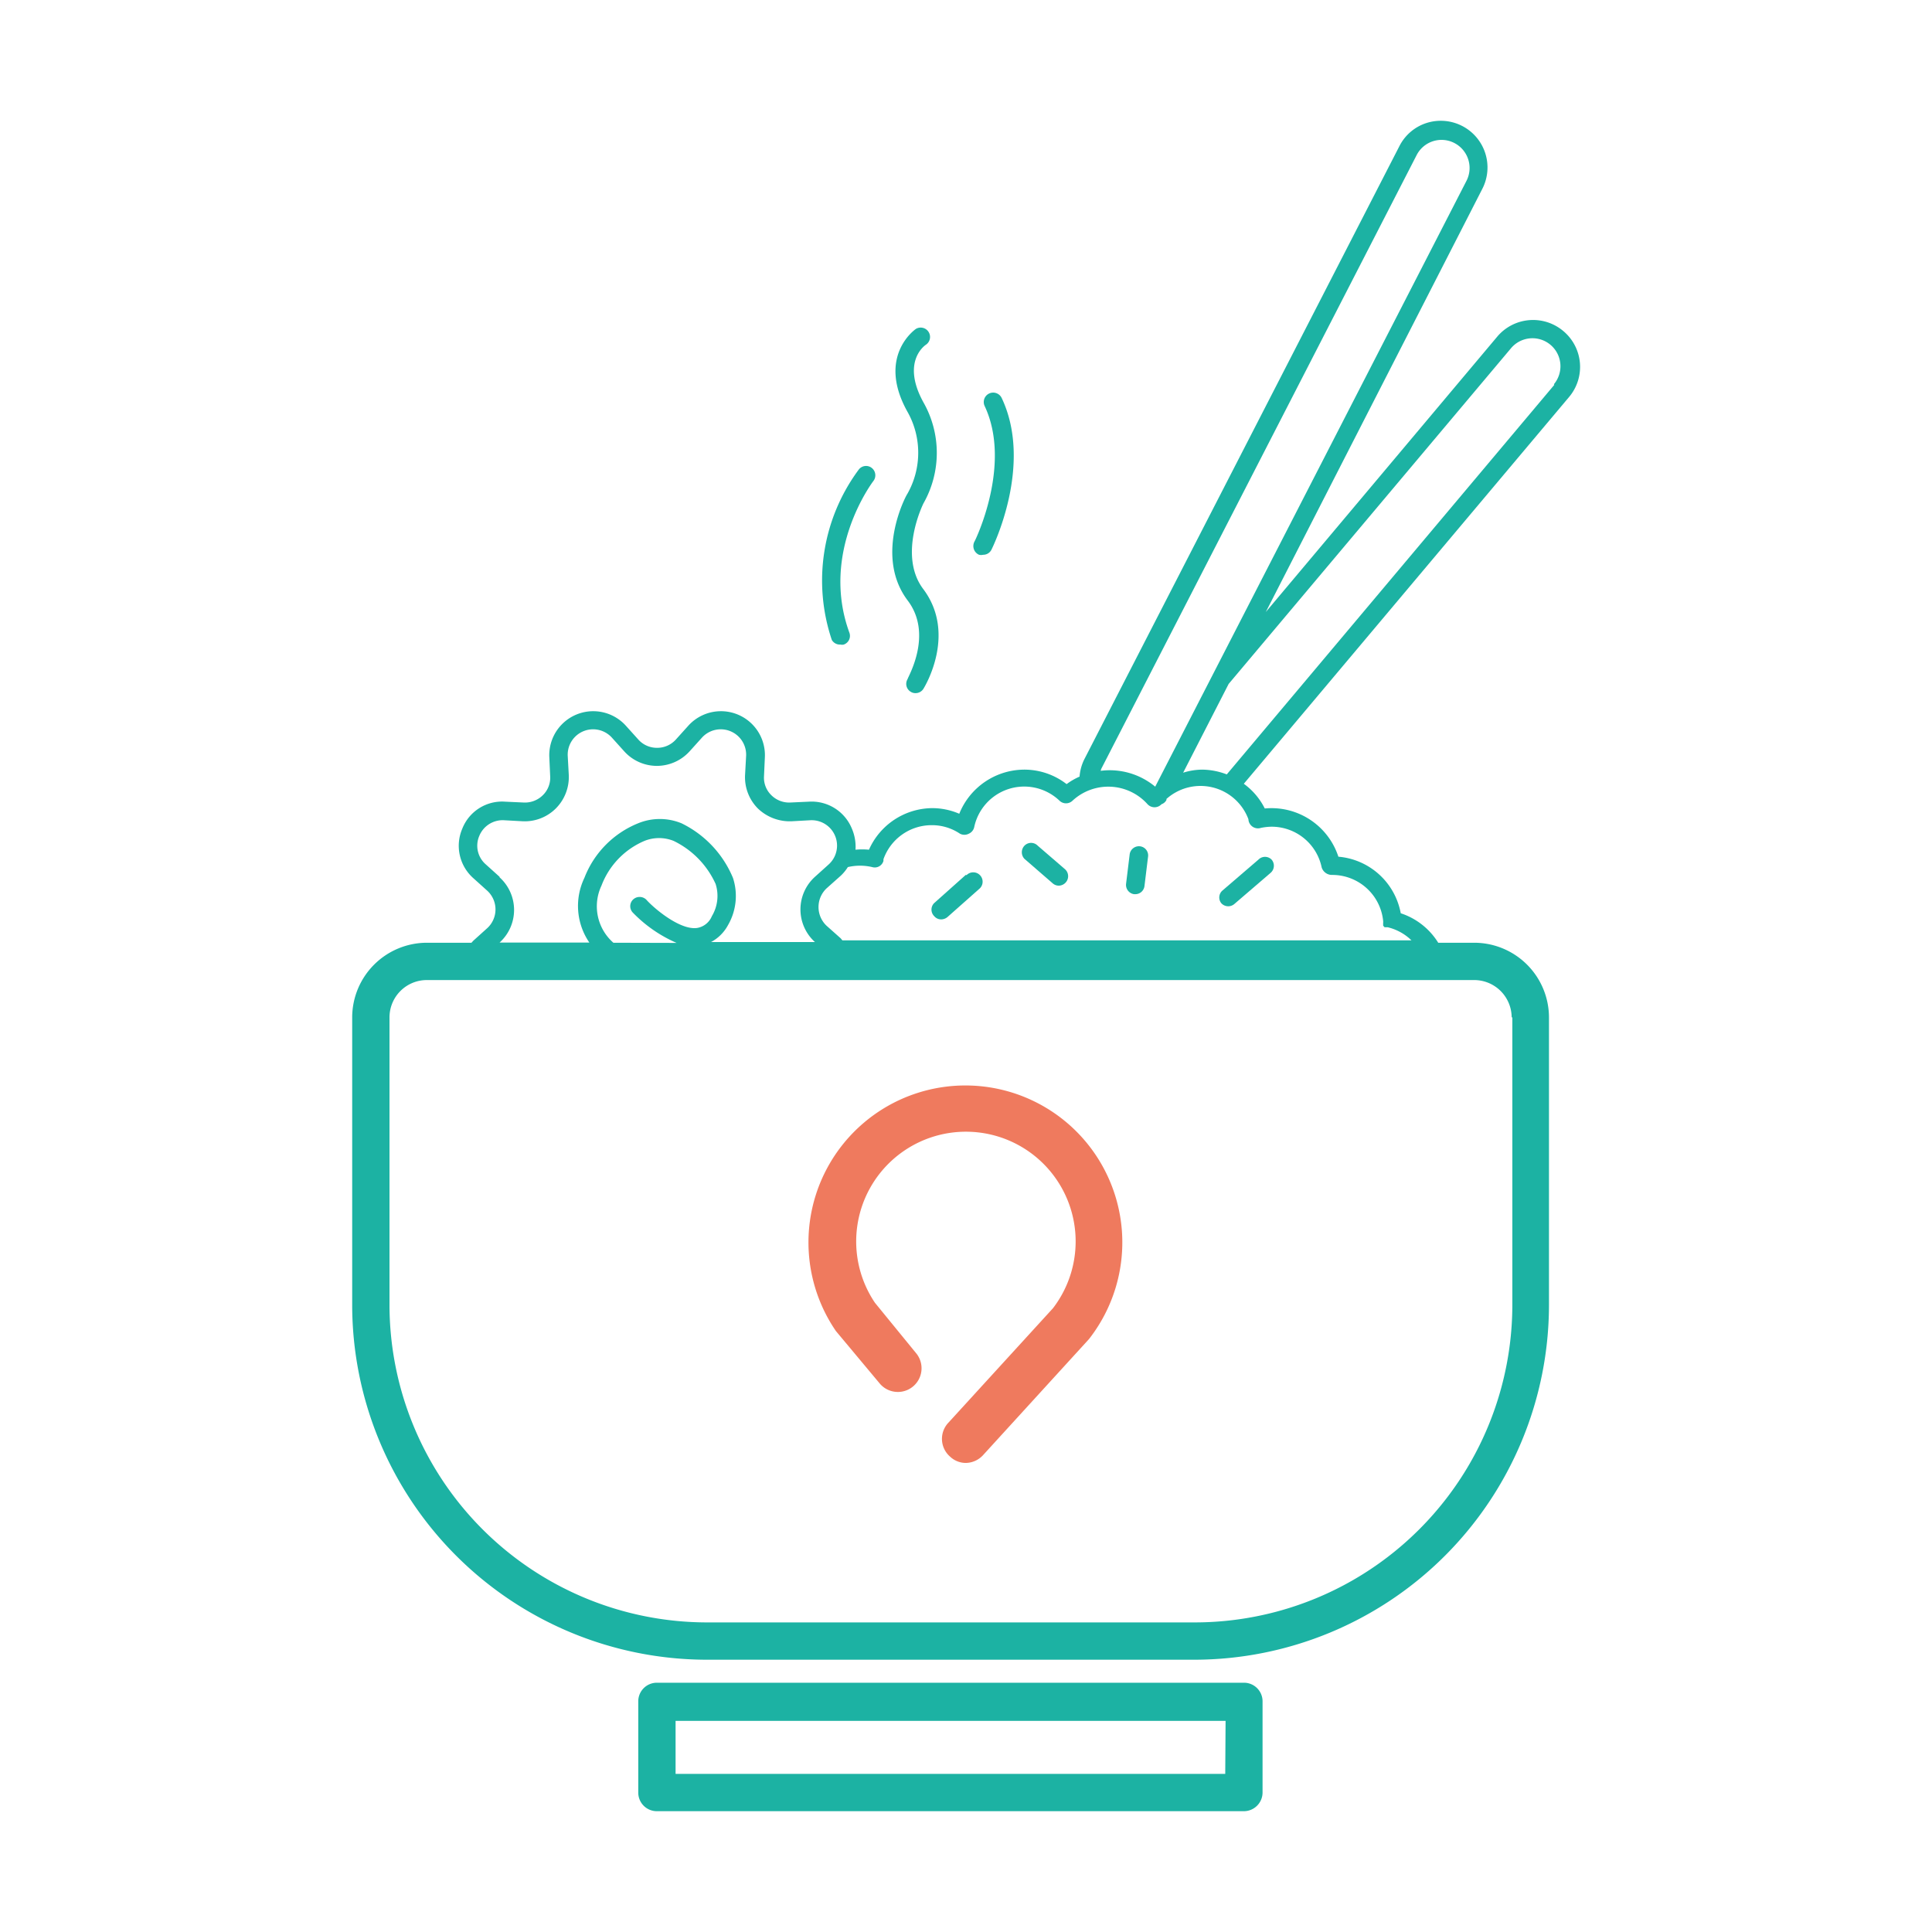
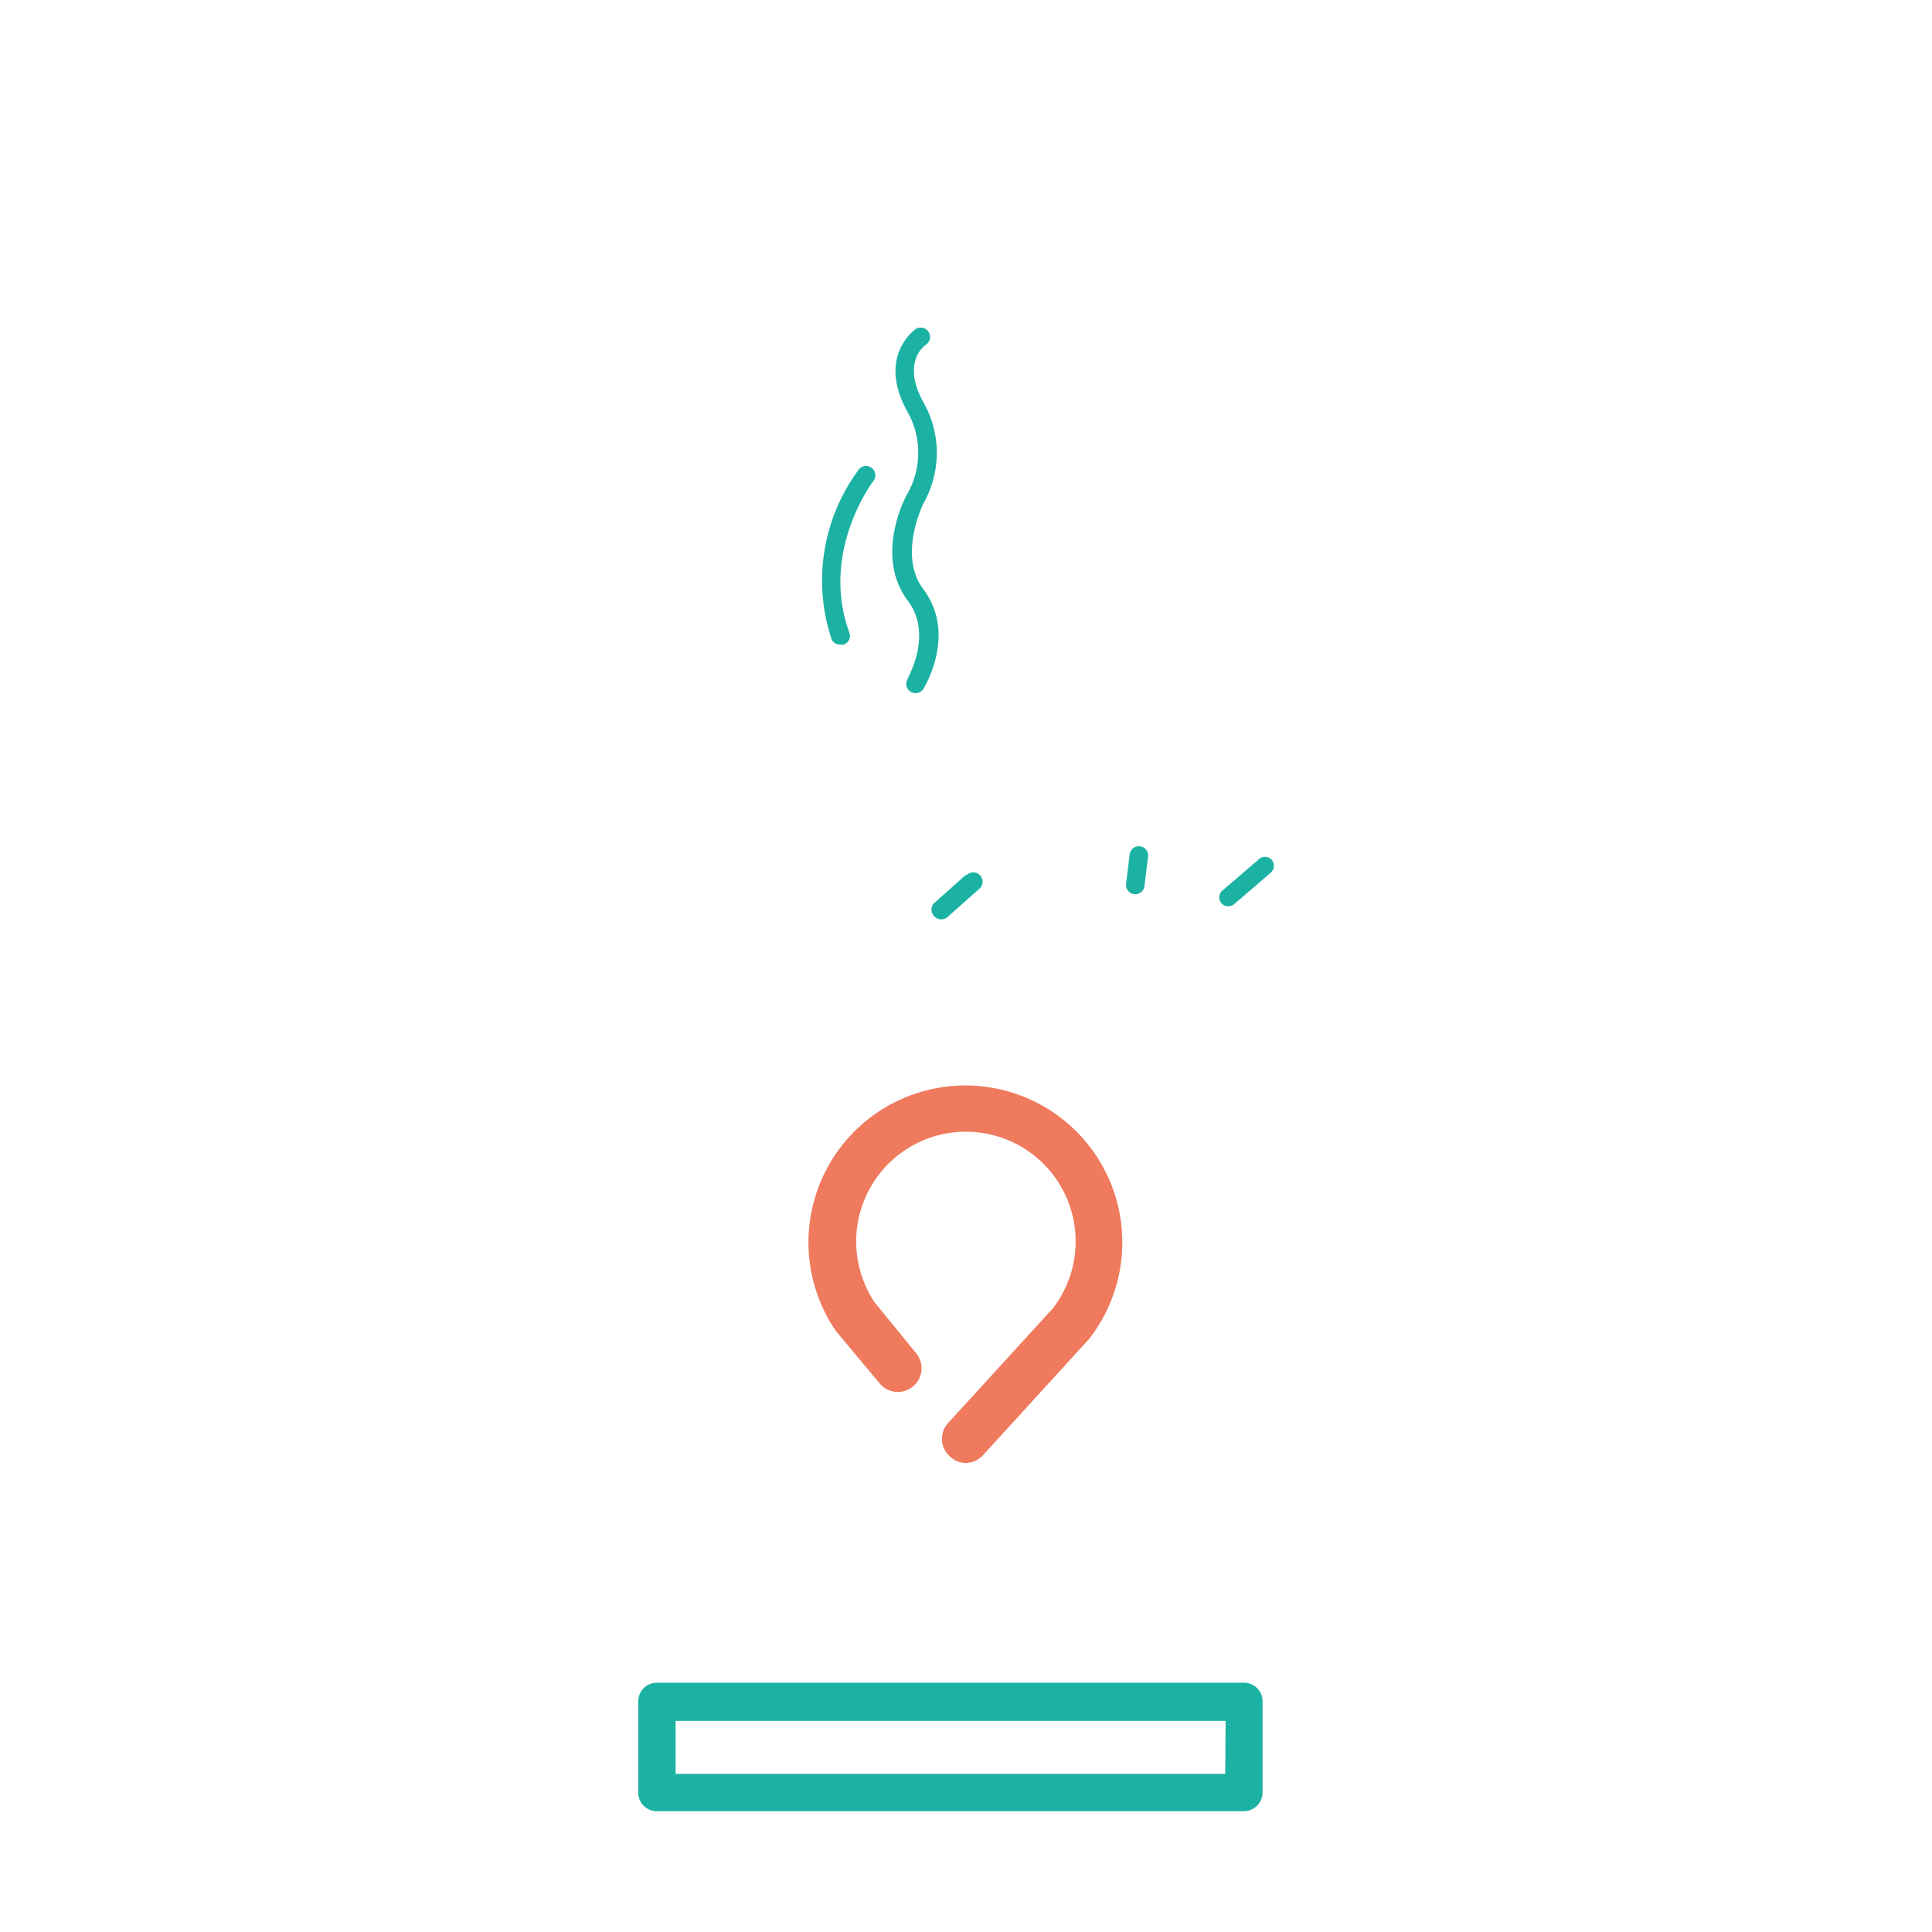
<svg xmlns="http://www.w3.org/2000/svg" id="Capa_1" data-name="Capa 1" viewBox="0 0 113.39 113.39">
  <path d="M51.65,81.22a1.39,1.39,0,0,0,2.15-1.76l-2.45-3a6.44,6.44,0,1,1,10.45.32l-6.13,6.71a1.38,1.38,0,0,0,.09,2,1.34,1.34,0,0,0,.93.37,1.4,1.4,0,0,0,1-.45l6.17-6.76.07-.08a9.21,9.21,0,1,0-14.87-.45Z" style="fill:#ef7a5e" />
  <path d="M73,98.76H38.55a1.09,1.09,0,0,0-1.09,1.09v5.35a1.09,1.09,0,0,0,1.09,1.1H73a1.1,1.1,0,0,0,1.1-1.1V99.85A1.09,1.09,0,0,0,73,98.76Zm-1.09,5.35H39.65V101H71.93Z" style="fill:#1cb2a3" />
  <path d="M56.68,51.35,54.83,53a.54.54,0,0,0,0,.77.53.53,0,0,0,.41.19.59.59,0,0,0,.37-.14l1.85-1.64a.55.55,0,1,0-.73-.82Z" style="fill:#1cb2a3" />
-   <path d="M60.9,49.63a.54.54,0,0,0-.77,0,.56.56,0,0,0,0,.78l1.65,1.43a.54.54,0,0,0,.36.14.56.56,0,0,0,.41-.19.55.55,0,0,0-.05-.78Z" style="fill:#1cb2a3" />
  <path d="M66.91,49.67a.55.55,0,0,0-.61.48l-.21,1.72a.55.55,0,0,0,.47.61h.07a.54.54,0,0,0,.54-.48l.21-1.72A.54.54,0,0,0,66.91,49.67Z" style="fill:#1cb2a3" />
  <path d="M71.67,53a.55.55,0,0,0,.77.06l2.13-1.83a.55.55,0,0,0,.06-.78.54.54,0,0,0-.77,0l-2.13,1.83A.54.54,0,0,0,71.67,53Z" style="fill:#1cb2a3" />
-   <path d="M57.46,32.56a.52.52,0,0,0,.24,0,.54.54,0,0,0,.49-.3c.1-.2,2.45-5,.6-8.9a.55.55,0,1,0-1,.47c1.62,3.44-.56,7.9-.59,7.94A.56.56,0,0,0,57.46,32.56Z" style="fill:#1cb2a3" />
  <path d="M49.33,37.83a.41.41,0,0,0,.19,0,.54.54,0,0,0,.33-.7c-1.74-4.76,1.38-8.86,1.41-8.9a.55.55,0,0,0-.1-.77.54.54,0,0,0-.76.1,10.93,10.93,0,0,0-1.58,10A.55.55,0,0,0,49.33,37.83Z" style="fill:#1cb2a3" />
  <path d="M53.27,35.24c1.52,2,0,4.51,0,4.61a.54.54,0,0,0,.18.75.5.5,0,0,0,.28.08.54.54,0,0,0,.47-.26c.08-.13,1.95-3.21,0-5.83-1.53-2,0-5.05,0-5.05a6,6,0,0,0,0-5.92c-1.28-2.32,0-3.3.16-3.4a.55.55,0,0,0-.6-.92s-2.33,1.57-.51,4.85a4.89,4.89,0,0,1,0,4.84C53.14,29.14,51.31,32.64,53.27,35.24Z" style="fill:#1cb2a3" />
-   <path d="M91.74,19.42a2.75,2.75,0,0,0-3.86.33L74.29,35.92,87,11.08a2.74,2.74,0,0,0-1.19-3.69,2.75,2.75,0,0,0-2.09-.17,2.71,2.71,0,0,0-1.59,1.36l-18.5,36a2.76,2.76,0,0,0-.27,1,3.85,3.85,0,0,0-.76.44,4.05,4.05,0,0,0-2.49-.85,4.13,4.13,0,0,0-3.81,2.59,4,4,0,0,0-1.62-.33A4.1,4.1,0,0,0,51,49.87a4.17,4.17,0,0,0-.79,0A2.68,2.68,0,0,0,50,48.64a2.55,2.55,0,0,0-2.52-1.59l-1.09.05a1.48,1.48,0,0,1-1.12-.43,1.43,1.43,0,0,1-.43-1.12l.05-1.1a2.58,2.58,0,0,0-4.49-1.86l-.73.81a1.47,1.47,0,0,1-1.11.49h0a1.46,1.46,0,0,1-1.1-.49l-.73-.81a2.58,2.58,0,0,0-4.49,1.86l.05,1.1a1.43,1.43,0,0,1-.43,1.12,1.49,1.49,0,0,1-1.13.43l-1.09-.05a2.51,2.51,0,0,0-2.51,1.59,2.54,2.54,0,0,0,.65,2.9l.81.73a1.49,1.49,0,0,1,0,2.21l-.81.73-.11.12H25.05a4.39,4.39,0,0,0-4.38,4.38V76.59A20.84,20.84,0,0,0,41.49,97.41h28.6A20.84,20.84,0,0,0,90.91,76.59V59.71a4.39,4.39,0,0,0-4.39-4.38H84.41a4.08,4.08,0,0,0-2.2-1.73,4.07,4.07,0,0,0-3.66-3.32,4.13,4.13,0,0,0-4.32-2.83A4,4,0,0,0,73,46l19.09-22.7A2.74,2.74,0,0,0,91.74,19.42ZM64.64,45.11l18.5-36a1.64,1.64,0,0,1,2.21-.72,1.65,1.65,0,0,1,.72,2.22L67.8,46.17a4.18,4.18,0,0,0-3.2-.93A.65.65,0,0,1,64.64,45.11ZM29.32,51.46l-.81-.73a1.45,1.45,0,0,1-.38-1.67,1.48,1.48,0,0,1,1.45-.92l1.09.06a2.58,2.58,0,0,0,1.95-.75,2.61,2.61,0,0,0,.76-2l-.06-1.09a1.49,1.49,0,0,1,2.59-1.07l.73.81a2.58,2.58,0,0,0,1.91.85h0a2.6,2.6,0,0,0,1.92-.85l.73-.81a1.49,1.49,0,0,1,2.59,1.07l-.06,1.09a2.6,2.6,0,0,0,.75,2,2.7,2.7,0,0,0,2,.75l1.09-.06a1.49,1.49,0,0,1,1.07,2.59l-.81.73a2.58,2.58,0,0,0,0,3.83l0,0h-6.1a2.42,2.42,0,0,0,1-1,3.41,3.41,0,0,0,.29-2.76A6.21,6.21,0,0,0,40,48.32a3.35,3.35,0,0,0-2.55,0,5.65,5.65,0,0,0-3.15,3.2,3.8,3.8,0,0,0,.29,3.8H29.27l.05,0a2.58,2.58,0,0,0,0-3.83ZM36,55.33a2.84,2.84,0,0,1-.7-3.35,4.63,4.63,0,0,1,2.53-2.63,2.3,2.3,0,0,1,1.7,0A5.18,5.18,0,0,1,42,51.88a2.31,2.31,0,0,1-.22,1.89,1.14,1.14,0,0,1-.85.69c-1,.16-2.55-1.15-3-1.66a.56.56,0,0,0-.78,0,.54.54,0,0,0,0,.77,8,8,0,0,0,2.56,1.77Zm52.76,4.38V76.59A18.65,18.65,0,0,1,70.09,95.22H41.49A18.65,18.65,0,0,1,22.86,76.59V59.71a2.19,2.19,0,0,1,2.19-2.19H86.52A2.2,2.2,0,0,1,88.72,59.71ZM74,48.59a3.29,3.29,0,0,1,.63-.07,3,3,0,0,1,2.94,2.39.63.63,0,0,0,.61.44,3,3,0,0,1,3,2.72v0l0,.09a.3.3,0,0,0,0,.1.18.18,0,0,0,0,.07l.08.09.08,0,.1,0,0,0a3,3,0,0,1,1.4.77H49.44l-.1-.12-.82-.73a1.51,1.51,0,0,1,0-2.21l.82-.73a2.53,2.53,0,0,0,.42-.51,3.14,3.14,0,0,1,1.43,0,.53.53,0,0,0,.66-.36l0-.1a3,3,0,0,1,2.84-2,2.94,2.94,0,0,1,1.65.5.56.56,0,0,0,.52,0,.55.55,0,0,0,.32-.4,3,3,0,0,1,5-1.54.55.55,0,0,0,.77,0,3.09,3.09,0,0,1,4.4.21.56.56,0,0,0,.82,0,.51.51,0,0,0,.29-.25l0-.06a3,3,0,0,1,4.81,1.19A.56.56,0,0,0,74,48.59Zm17.22-26L72,45.45a4.14,4.14,0,0,0-1.44-.28,3.8,3.8,0,0,0-1.12.18l2.67-5.21,0,0,16.57-19.7a1.64,1.64,0,0,1,2.52,2.11Z" style="fill:#1cb2a3" />
</svg>